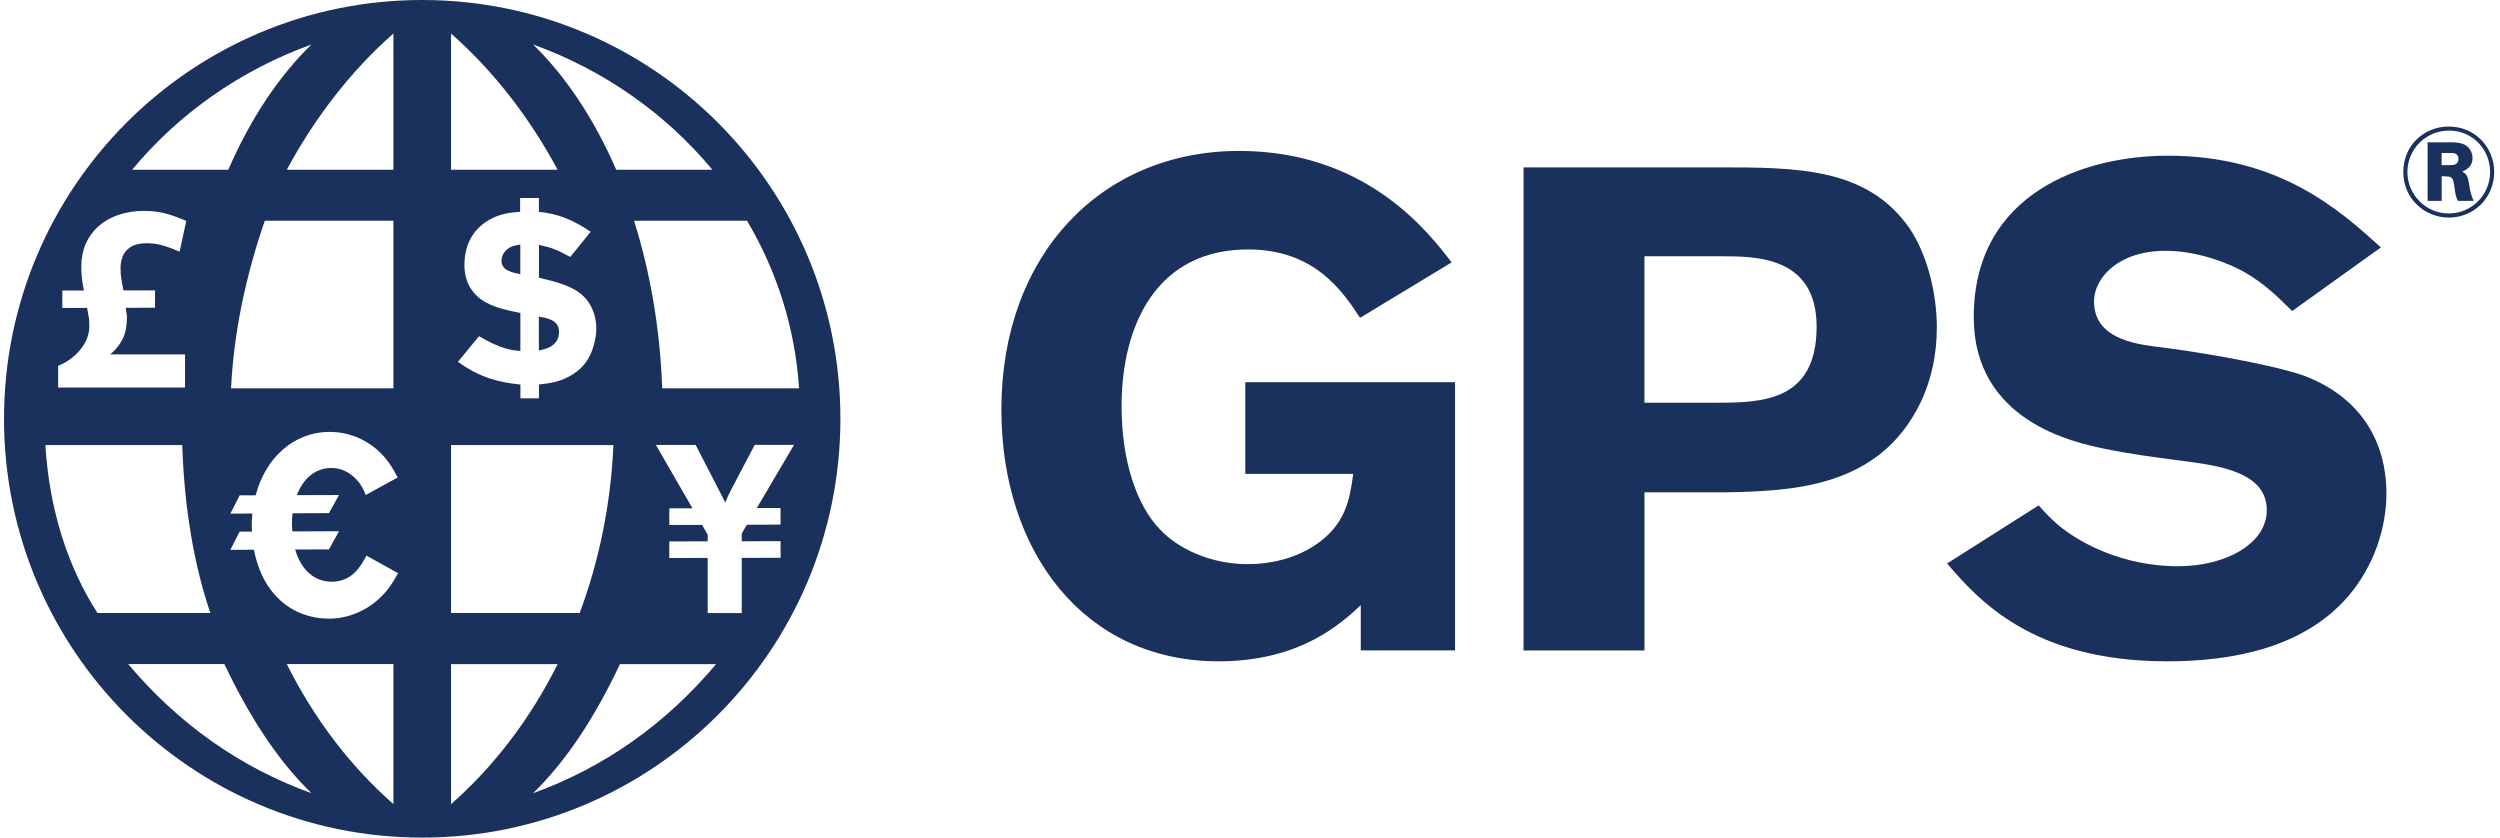
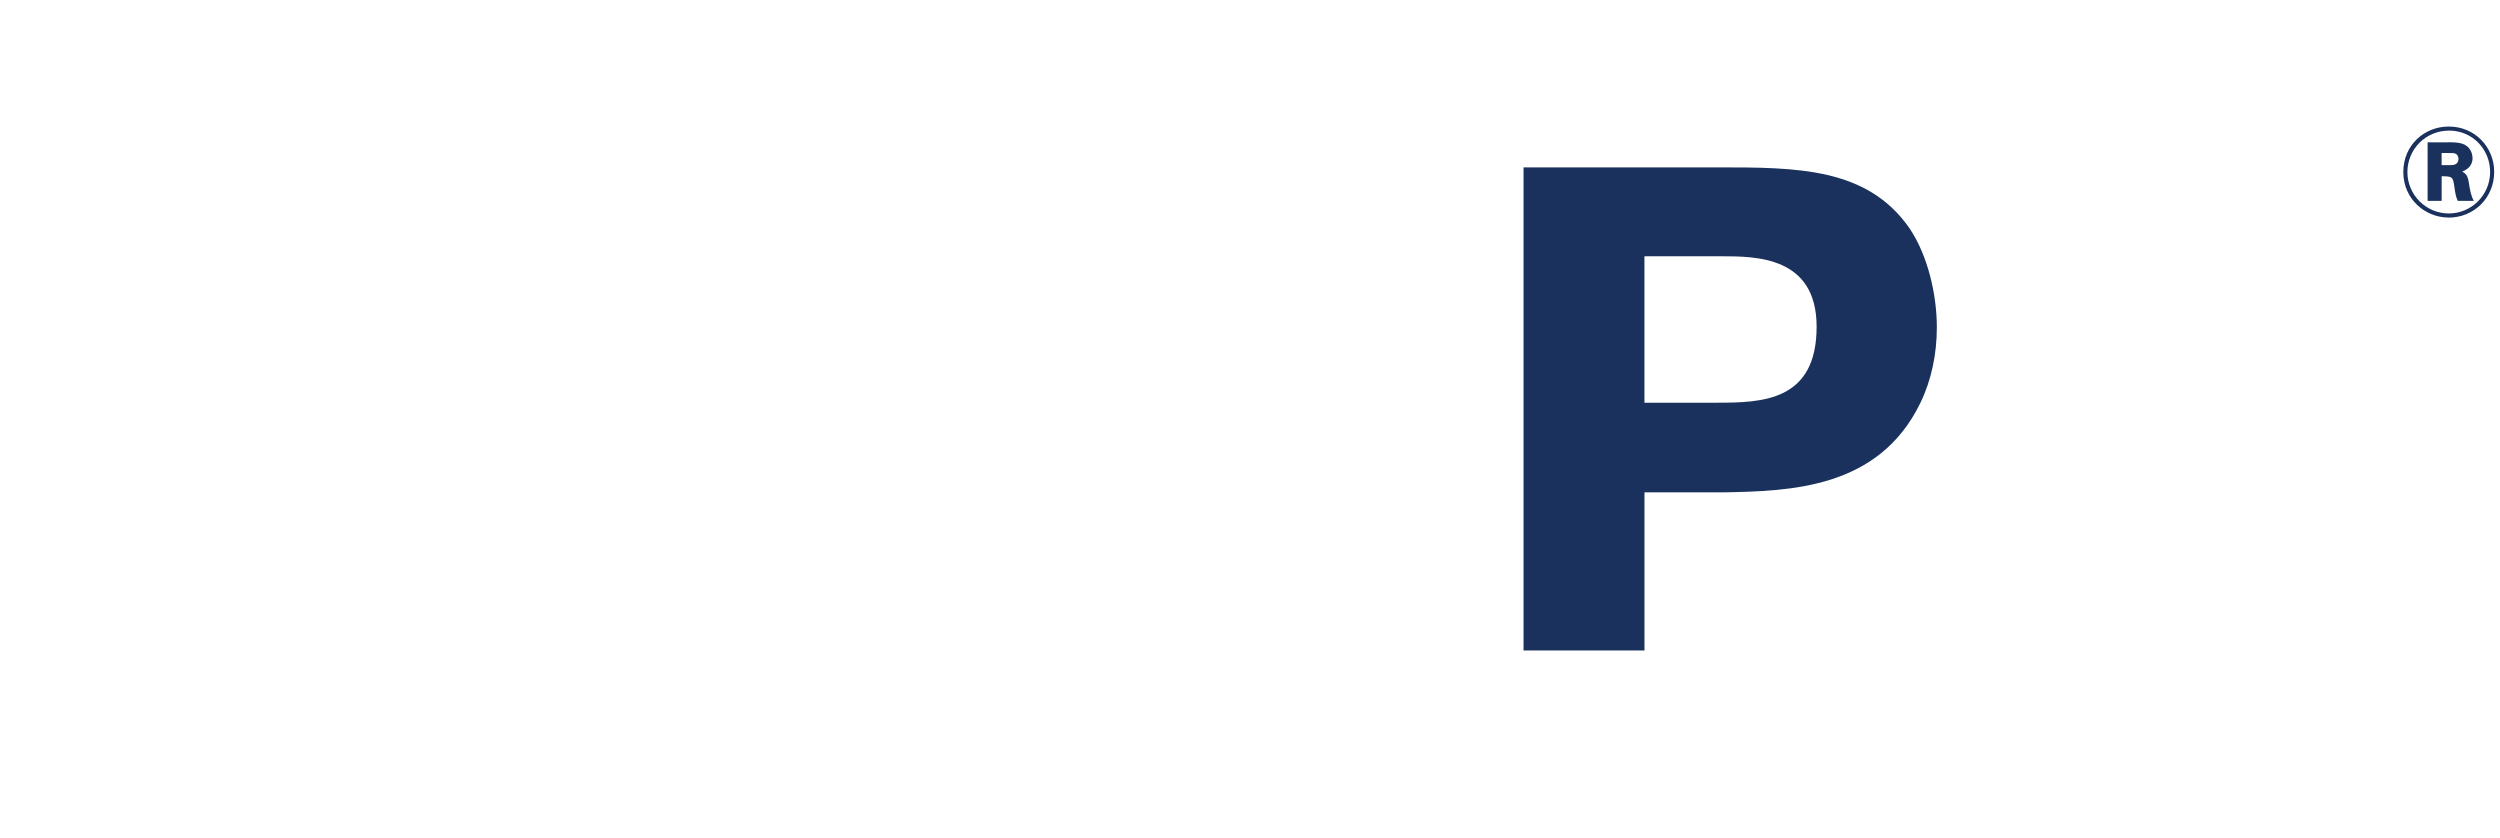
<svg xmlns="http://www.w3.org/2000/svg" width="197" height="66" viewBox="0 0 197 66" fill="none">
  <g clip-path="url(#clip0_3098_11606)">
-     <path d="M41.003 19.27C40.765 19.307 40.506 19.351 40.285 19.445C39.812 19.66 39.517 20.106 39.517 20.533C39.517 21.289 40.251 21.447 40.999 21.605V19.27H41.003ZM44.052 26.137C44.052 25.26 43.193 25.065 42.462 24.951V27.611C42.902 27.538 44.052 27.323 44.052 26.14V26.137ZM33.27 0C15.07 0 0.316 14.778 0.316 33C0.316 51.222 15.07 66.007 33.27 66.003C51.47 66.003 66.224 51.222 66.224 33C66.224 14.778 51.47 0 33.27 0ZM31.002 2.641V13.374H22.602C24.759 9.353 27.631 5.6 31.002 2.641ZM31.002 17.389V30.601H18.207C18.419 26.241 19.351 21.783 20.867 17.392H31.006L31.002 17.389ZM24.541 3.507C21.938 6.037 19.71 9.413 17.989 13.377H10.411C14.057 8.98 18.928 5.533 24.541 3.507ZM4.583 28.824C5.771 28.361 7.039 27.161 7.039 25.73C7.039 25.438 7.039 25.162 6.975 24.887L6.861 24.262L4.912 24.269V22.895H6.613L6.58 22.7C6.469 22.176 6.405 21.584 6.405 20.997C6.405 18.366 8.398 16.619 11.357 16.619C12.538 16.619 13.437 16.871 14.678 17.412L14.151 19.834C12.957 19.317 12.346 19.169 11.534 19.169C9.978 19.169 9.498 20.116 9.498 21.148C9.498 21.695 9.585 22.179 9.696 22.703L9.72 22.885H12.216V24.249L9.911 24.255L10.001 24.894C10.001 25.398 9.958 25.905 9.803 26.389C9.602 26.916 9.253 27.443 8.73 27.884V27.927H14.581V30.538H4.583V28.831V28.824ZM7.68 48.306C5.342 44.664 3.889 40.182 3.577 35.069H14.359C14.53 40.125 15.309 44.597 16.58 48.306H7.677H7.68ZM10.102 52.33H17.68C19.71 56.597 21.938 59.973 24.541 62.503C18.928 60.477 14.061 57.034 10.102 52.33ZM31.002 63.363C27.631 60.407 24.759 56.654 22.602 52.33H31.002V63.363ZM29.446 47.536C28.909 47.95 27.668 48.749 25.906 48.749C23.045 48.749 20.656 46.801 20.012 43.32L18.154 43.327L18.885 41.889H19.858C19.848 41.721 19.837 41.56 19.837 41.385C19.837 41.073 19.858 40.77 19.884 40.465L18.154 40.475L18.885 39.034H20.143C20.914 36.104 23.115 34.035 25.983 34.035C27.436 34.035 28.731 34.582 29.68 35.409C30.563 36.175 30.975 36.944 31.334 37.629L28.822 39.003C28.64 38.553 28.429 38.076 27.869 37.569C27.258 37.035 26.648 36.877 26.124 36.877C24.793 36.877 23.873 37.76 23.394 39.017L26.715 39.007L25.92 40.434L23.051 40.448C23.021 40.72 23.004 40.999 23.004 41.281C23.004 41.493 23.025 41.678 23.038 41.876L26.715 41.862L25.92 43.29L23.259 43.3C23.742 44.993 24.853 45.84 26.128 45.84C27.782 45.84 28.446 44.58 28.875 43.781L31.371 45.168C30.905 45.978 30.455 46.764 29.449 47.53L29.446 47.536ZM58.864 17.389C61.205 21.339 62.654 25.821 62.966 30.601H52.181C52.013 25.878 51.231 21.407 49.96 17.392H58.86L58.864 17.389ZM56.133 13.374H48.558C46.837 9.413 44.609 6.037 42.006 3.504C47.618 5.533 52.486 8.976 56.133 13.374ZM36.085 28.508L37.749 26.493C39.45 27.501 40.312 27.601 41.006 27.655V24.662C39.651 24.393 38.406 24.101 37.604 23.338C36.618 22.428 36.598 21.259 36.598 20.892C36.598 19.411 37.165 18.286 38.225 17.526C39.195 16.844 40.198 16.747 40.986 16.69V15.605H42.465V16.69C44.056 16.864 45.099 17.308 46.545 18.262L44.938 20.247C43.71 19.586 43.418 19.508 42.469 19.297V21.88C43.989 22.25 45.304 22.579 46.126 23.496C46.659 24.074 46.988 24.954 46.988 25.885C46.988 26.298 46.931 26.684 46.82 27.097C46.508 28.28 45.981 28.945 45.156 29.486C44.207 30.087 43.401 30.188 42.469 30.302V31.391H41.01V30.302C39.346 30.128 37.88 29.798 36.088 28.512L36.085 28.508ZM35.541 2.644C38.919 5.604 41.781 9.353 43.941 13.377H35.541V2.641V2.644ZM35.541 35.073H48.336C48.132 39.773 47.196 44.227 45.679 48.306H35.541V35.073ZM35.541 63.366V52.334H43.941C41.781 56.657 38.913 60.407 35.541 63.366ZM42.006 62.506C44.609 59.973 46.837 56.597 48.853 52.334H56.425C52.486 57.03 47.618 60.474 42.006 62.506ZM61.507 40.038V41.338L58.857 41.348L58.448 42.04V42.652L61.511 42.645V43.952L58.448 43.962V48.312H55.767V43.965L52.741 43.972V42.665L55.767 42.655V42.134L55.324 41.362L52.741 41.368V40.058H54.569L51.684 35.059H54.818L57.159 39.605C57.3 39.225 57.33 39.148 57.605 38.607L59.471 35.056H62.571L59.632 40.038H61.514H61.507Z" fill="#1B315D" />
-     <path d="M107.226 47.691C105.663 49.149 102.435 52.112 96.028 52.112C85.42 52.112 78.908 43.485 78.908 32.271C78.908 20.032 86.819 11.893 97.641 11.893C107.709 11.893 112.607 18.36 114.388 20.677L107.172 25.045C105.824 22.995 103.62 19.656 98.343 19.656C91.13 19.656 88.382 25.639 88.382 32.002C88.382 36.316 89.566 39.82 91.398 41.708C92.851 43.27 95.434 44.456 98.343 44.456C100.063 44.456 102.003 44.026 103.563 43.001C106.045 41.385 106.364 39.336 106.635 37.34H98.131V30.118H114.657V51.252H107.229V47.691H107.226Z" fill="#1B315D" />
    <path d="M120.051 13.189H135.342C141.585 13.189 147.131 13.189 150.469 17.987C151.921 20.143 152.623 23.217 152.623 25.804C152.623 27.907 152.193 29.96 151.331 31.737C148.047 38.53 141.049 38.691 135.882 38.798H129.585V51.255H120.055V13.189H120.051ZM129.582 20.194V31.733H135.288C138.841 31.733 143.149 31.626 143.149 25.747C143.149 20.194 138.355 20.194 135.611 20.194H129.582Z" fill="#1B315D" />
-     <path d="M160.647 39.823C161.613 40.901 162.422 41.761 164.307 42.786C166.837 44.133 169.42 44.62 171.624 44.62C175.395 44.62 178.622 42.84 178.622 40.199C178.622 37.179 174.804 36.692 172.003 36.319C169.903 36.047 167.806 35.778 165.76 35.345C163.445 34.861 155.531 33.191 155.531 24.994C155.531 15.181 164.254 12.269 170.822 12.269C179.598 12.269 184.335 16.529 187.616 19.495L180.621 24.511C179.437 23.325 178.357 22.3 176.851 21.437C175.505 20.681 173.08 19.764 170.658 19.764C166.89 19.764 165.008 21.921 165.008 23.755C165.008 26.664 168.236 27.097 169.853 27.312C173.892 27.8 179.326 28.821 181.48 29.577C185.841 31.196 188.049 34.592 188.049 38.903C188.049 41.654 187.029 44.671 185.036 46.989C181.588 50.983 176.096 52.112 170.768 52.112C160.053 52.112 155.803 47.153 153.431 44.402L160.647 39.823Z" fill="#1B315D" />
    <path d="M192.954 17.143C191.095 17.143 189.381 15.682 189.381 13.559C189.381 11.436 191.031 9.971 192.964 9.971C195.037 9.971 196.553 11.614 196.543 13.569C196.533 15.564 194.976 17.147 192.954 17.147V17.143ZM192.984 10.293C191.142 10.293 189.703 11.765 189.703 13.559C189.703 15.353 191.172 16.821 192.964 16.821C194.755 16.821 196.211 15.37 196.221 13.566C196.231 11.782 194.846 10.29 192.984 10.29V10.293ZM192.933 11.21C193.326 11.21 193.708 11.221 194.02 11.321C194.604 11.503 194.836 12.037 194.836 12.46C194.836 13.146 194.322 13.387 194.03 13.518C194.316 13.7 194.446 13.811 194.544 14.385C194.644 15.01 194.705 15.403 194.936 15.826H193.671C193.531 15.544 193.48 15.232 193.42 14.829C193.299 13.962 193.269 13.912 192.595 13.891H192.403V15.826H191.296V11.214H192.933V11.21ZM192.4 13.015H192.883C193.215 13.015 193.396 13.005 193.527 12.924C193.668 12.843 193.729 12.662 193.729 12.521C193.729 12.37 193.668 12.188 193.487 12.107C193.356 12.057 193.276 12.057 192.732 12.057H192.4V13.015Z" fill="#1B315D" />
  </g>
  <defs>
    <clipPath id="clip0_3098_11606">
      <rect width="196.227" height="66" fill="white" transform="translate(0.316)" />
    </clipPath>
  </defs>
</svg>